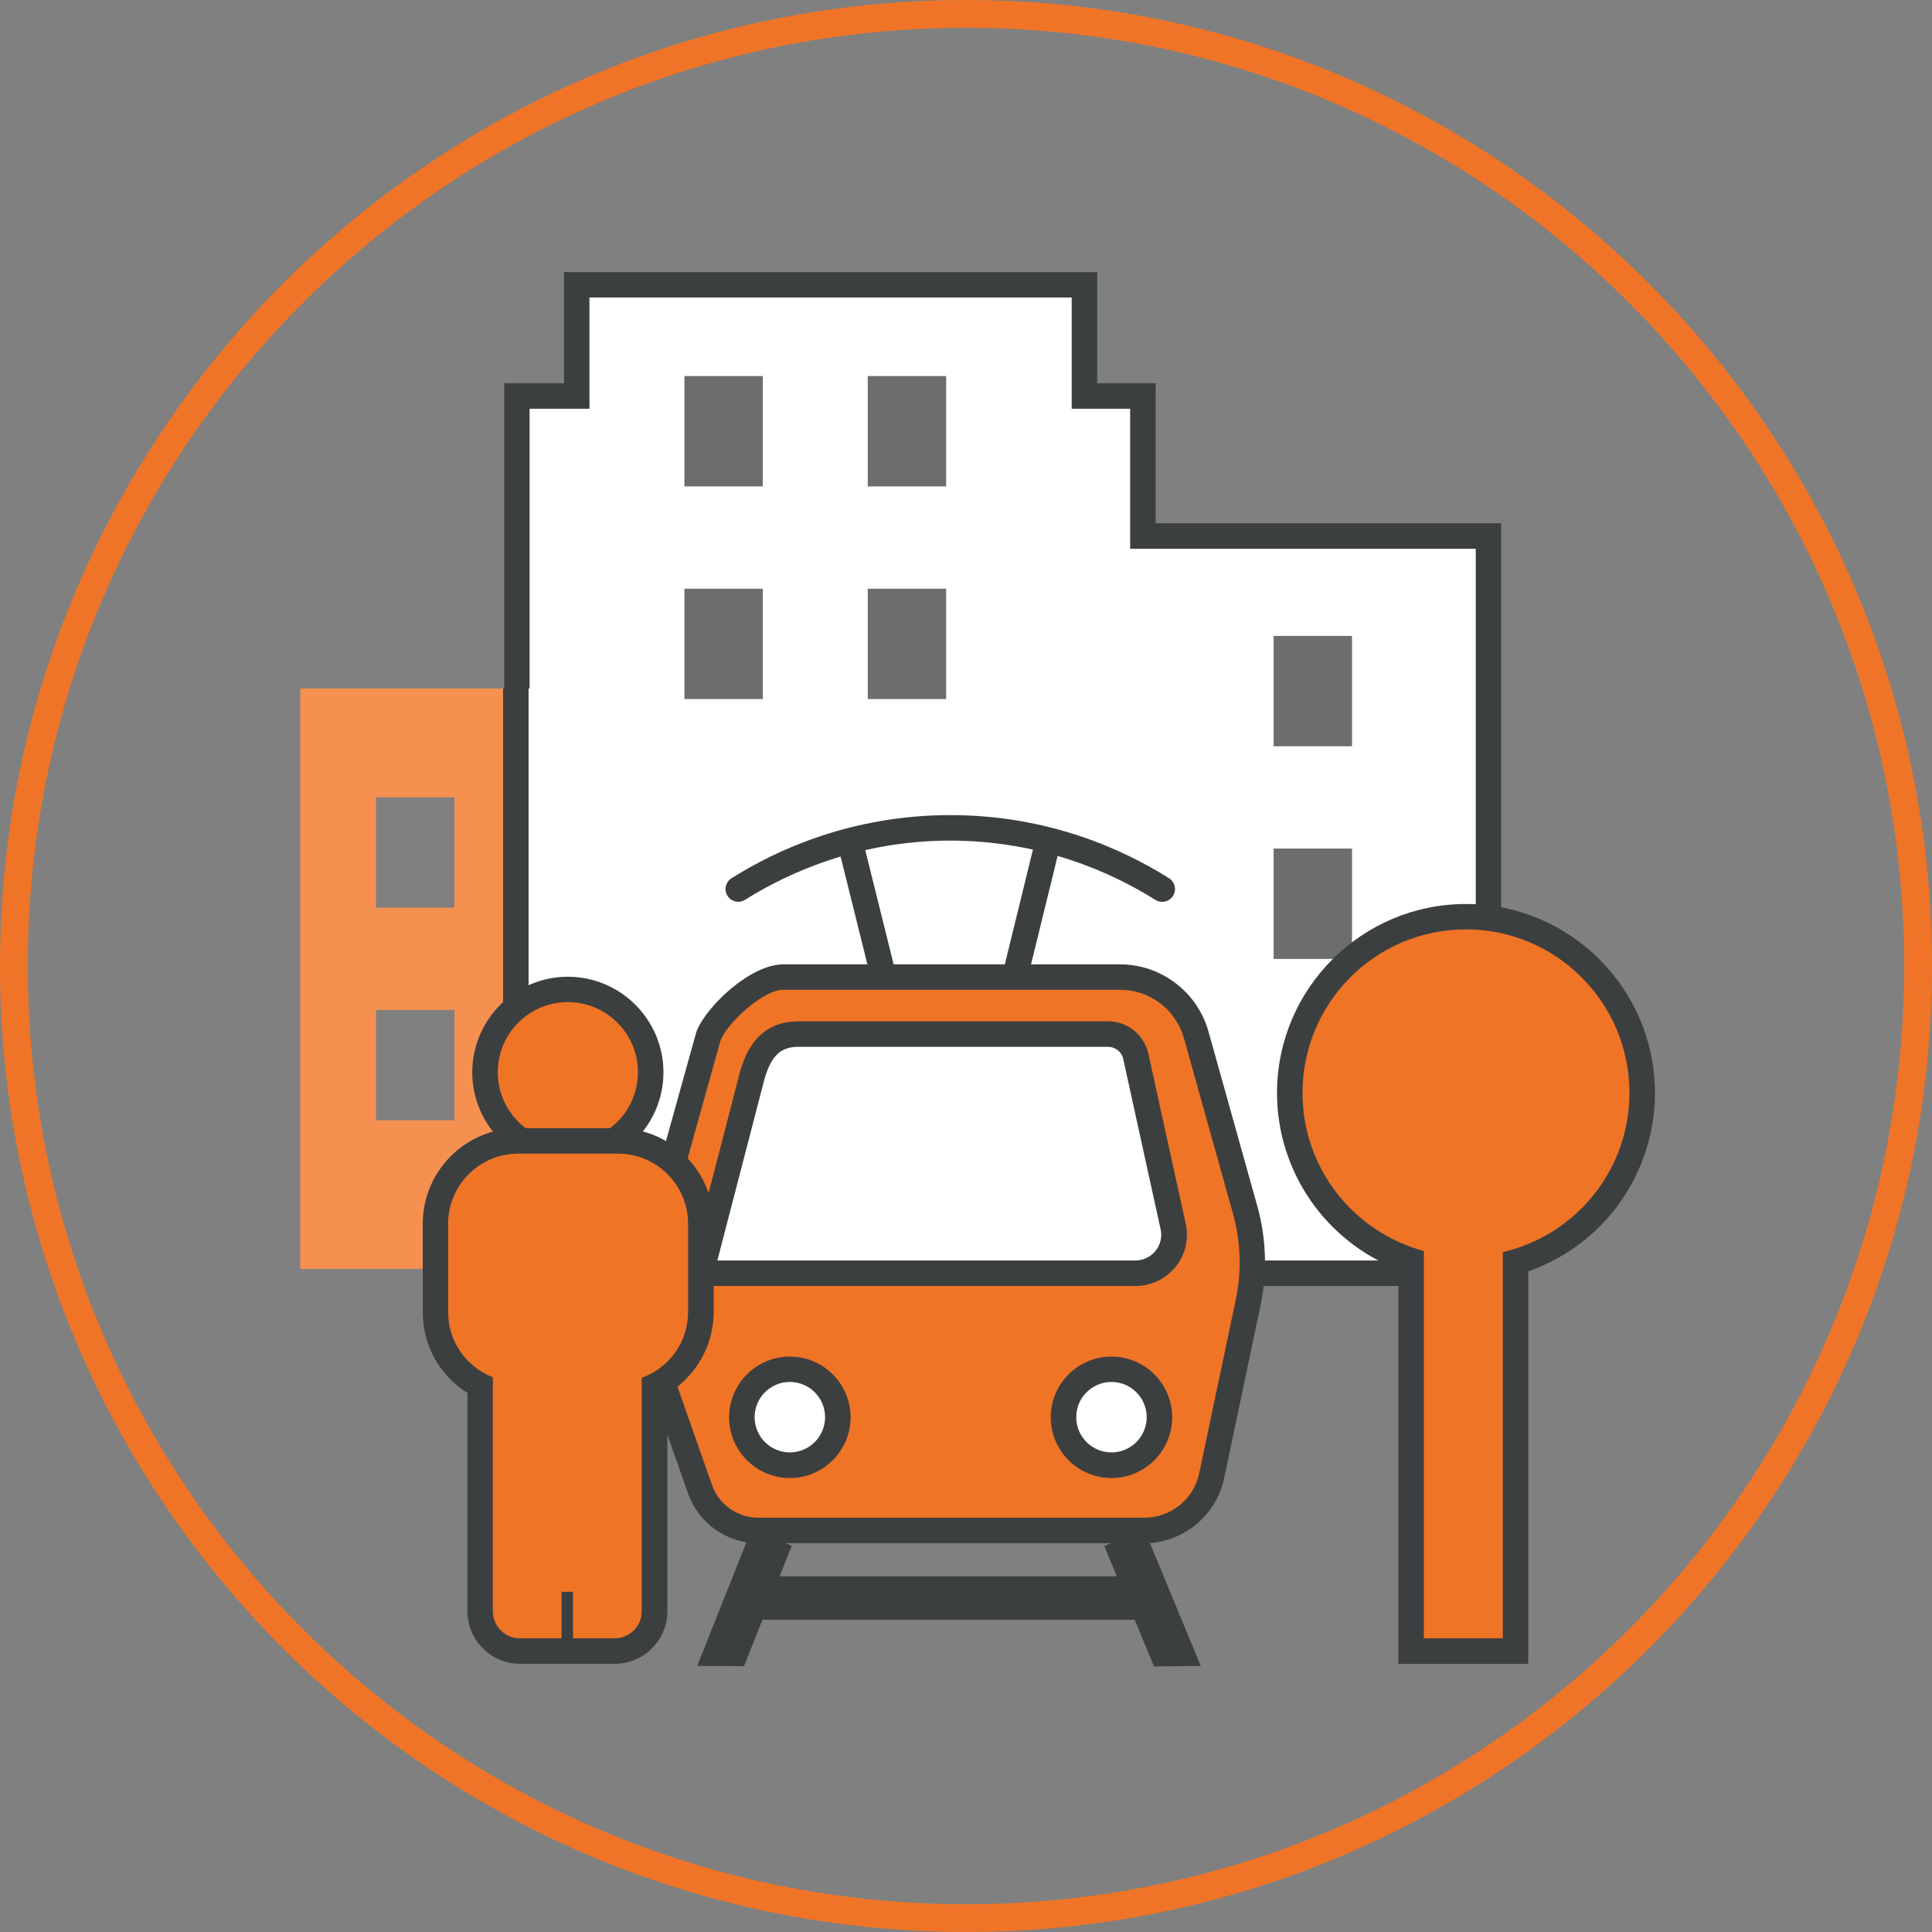
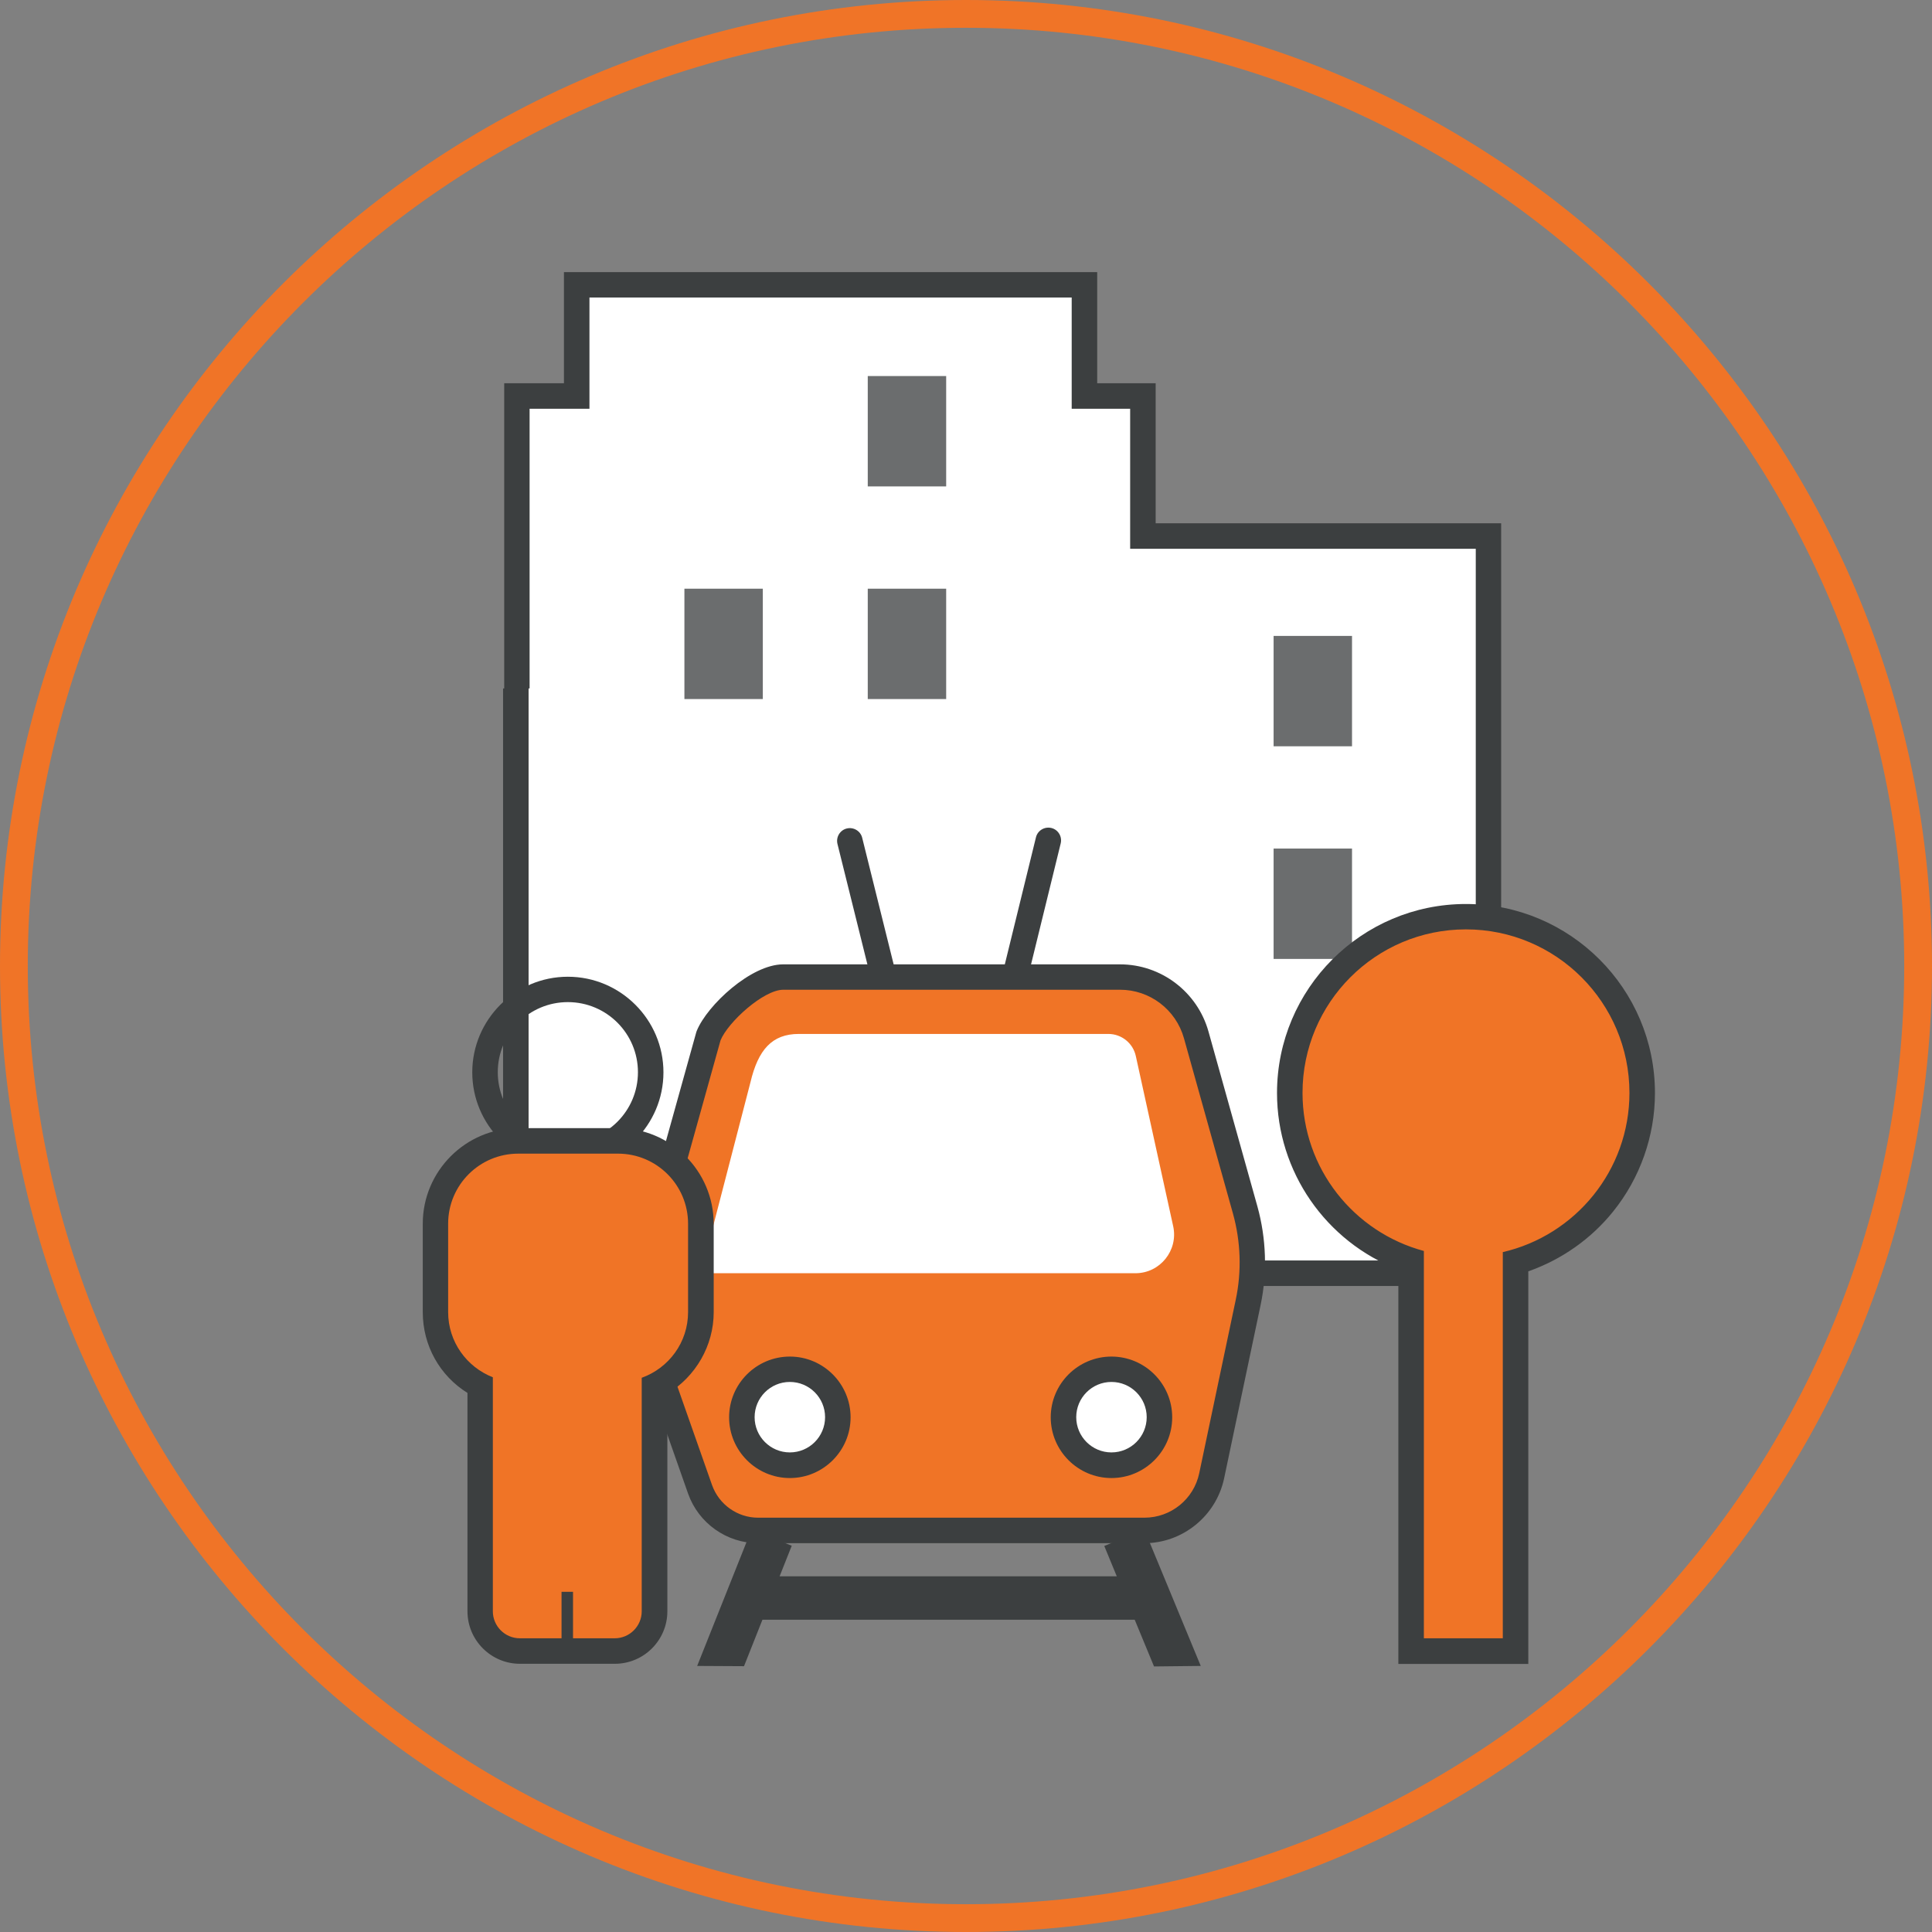
<svg xmlns="http://www.w3.org/2000/svg" version="1.1" id="Layer_1" x="0px" y="0px" viewBox="0 0 153 153" style="enable-background:new 0 0 153 153;" xml:space="preserve">
  <rect x="0" y="0" width="153" height="153" fill="#808080" stroke="none" />
  <style type="text/css">
	.st0{fill:#F07427;}
	.st1{fill:#F37123;}
	.st2{fill:#FFFFFF;}
	.st3{fill:#3C3F40;}
	.st4{fill:#F07426;}
	.st5{fill:#F59051;}
	.st6{fill:#6B6D6E;}
</style>
  <path class="st0" d="M76.5,153C34.32,153,0,118.68,0,76.5S34.32,0,76.5,0C118.68,0,153,34.32,153,76.5S118.68,153,76.5,153z   M76.5,2.2C35.53,2.2,2.2,35.53,2.2,76.5s33.33,74.3,74.3,74.3c40.97,0,74.3-33.33,74.3-74.3S117.47,2.2,76.5,2.2z" />
-   <path class="st5" d="M23.78,54.52v45.97h17.07V54.52H23.78z M35.99,88.72h-6.21v-8.74h6.21V88.72z M35.99,71.88h-6.21v-8.74h6.21  V71.88z" />
  <g>
    <polyline class="st2" points="40.85,54.52 40.85,100.83 43.42,100.83 45.67,100.83 60.58,100.83 70.86,100.83 81.67,100.83    85.88,100.83 90.51,100.83 117.87,100.83 117.87,42.45 90.51,42.45 90.51,31.36 85.88,31.36 85.88,22.55 45.67,22.55 45.67,31.36    40.93,31.36 40.93,54.52  " />
    <polygon class="st3" points="118.88,101.84 39.84,101.84 39.84,54.52 41.86,54.52 41.86,99.82 116.87,99.82 116.87,43.46    89.5,43.46 89.5,32.37 84.87,32.37 84.87,23.56 46.68,23.56 46.68,32.37 41.94,32.37 41.94,54.52 39.93,54.52 39.93,30.35    44.66,30.35 44.66,21.55 86.89,21.55 86.89,30.35 91.52,30.35 91.52,41.44 118.88,41.44  " />
  </g>
-   <rect x="54.2" y="29.78" class="st6" width="6.21" height="8.74" />
  <rect x="54.2" y="46.62" class="st6" width="6.21" height="8.74" />
  <rect x="68.72" y="29.78" class="st6" width="6.21" height="8.74" />
  <rect x="68.72" y="46.62" class="st6" width="6.21" height="8.74" />
  <rect x="100.86" y="50.36" class="st6" width="6.21" height="8.74" />
  <rect x="100.86" y="67.2" class="st6" width="6.21" height="8.74" />
  <polygon class="st3" points="91.39,131.97 95.09,131.93 90.62,121.12 87.45,122.43 88.44,124.83 61.74,124.83 62.7,122.41   59.51,121.14 55.21,131.93 58.92,131.95 60.38,128.27 89.86,128.27 " />
  <g>
-     <path class="st3" d="M92.03,71.42c-0.18,0-0.37-0.05-0.54-0.16c-3.41-2.14-8.98-4.69-16.25-4.69c-0.04,0-0.07,0-0.1,0   C67.92,66.6,62.37,69.14,59,71.26c-0.47,0.3-1.09,0.15-1.39-0.32c-0.3-0.47-0.15-1.09,0.32-1.39c3.6-2.27,9.51-4.97,17.22-5   c0.04,0,0.07,0,0.11,0c7.75,0,13.69,2.71,17.32,5c0.47,0.3,0.61,0.92,0.32,1.39C92.7,71.25,92.37,71.42,92.03,71.42z" />
-   </g>
+     </g>
  <g>
    <path class="st3" d="M70.23,79.39c-0.45,0-0.86-0.31-0.98-0.77l-2.93-11.79c-0.13-0.54,0.2-1.09,0.74-1.22   c0.54-0.13,1.09,0.2,1.22,0.74l2.93,11.79c0.13,0.54-0.2,1.09-0.74,1.22C70.39,79.38,70.31,79.39,70.23,79.39z" />
  </g>
  <g>
    <path class="st3" d="M80.12,79.39c-0.08,0-0.16-0.01-0.24-0.03c-0.54-0.13-0.87-0.68-0.74-1.22l2.9-11.83   c0.13-0.54,0.68-0.87,1.22-0.74c0.54,0.13,0.87,0.68,0.74,1.22l-2.9,11.83C80.99,79.08,80.58,79.39,80.12,79.39z" />
  </g>
  <g>
    <path class="st4" d="M111.75,130.75V99.82c-5.7-1.87-9.61-7.22-9.61-13.27c0-7.7,6.26-13.96,13.95-13.96   c7.7,0,13.96,6.26,13.96,13.96c0,6.27-4.09,11.66-10.03,13.39v30.81H111.75z" />
    <path class="st3" d="M116.09,73.6c7.15,0,12.95,5.8,12.95,12.95c0,6.14-4.29,11.29-10.04,12.61h0.01v30.58h-6.25V99.07h0.01   c-5.54-1.48-9.62-6.52-9.62-12.52C103.15,79.4,108.94,73.6,116.09,73.6 M116.09,71.59c-8.25,0-14.96,6.71-14.96,14.97   c0,6.24,3.88,11.78,9.61,13.98v29.21v2.02h2.02h6.25h2.02v-2.02v-29.07c2.62-0.92,4.97-2.56,6.72-4.74   c2.13-2.64,3.31-5.98,3.31-9.38C131.06,78.3,124.34,71.59,116.09,71.59L116.09,71.59z" />
  </g>
  <g>
    <path class="st4" d="M60.04,121.2c-2.07,0-3.91-1.31-4.6-3.26l-5.48-15.58c-0.66-1.88-0.49-3.96,0.46-5.7l2.95-4.81l2.72-9.78   l0.02-0.05c0.71-1.74,3.84-4.63,5.91-4.63H88.7c2.8,0,5.27,1.88,6.03,4.57l3.88,13.88c0.66,2.37,0.75,4.91,0.24,7.32l-2.89,13.73   c-0.53,2.51-2.77,4.33-5.33,4.33H60.04z" />
    <path class="st3" d="M88.7,78.38c2.36,0,4.42,1.57,5.06,3.84l3.88,13.88c0.62,2.23,0.7,4.58,0.22,6.84l-2.89,13.73   c-0.43,2.05-2.24,3.52-4.34,3.52H60.04c-1.64,0-3.1-1.04-3.65-2.58l-5.48-15.59c-0.57-1.61-0.42-3.39,0.4-4.88l3-4.89l2.75-9.86   c0.59-1.45,3.41-4.01,4.97-4.01H88.7 M88.7,76.37H62.02c-2.54,0-6.01,3.23-6.84,5.26l-0.04,0.11l-0.03,0.11l-2.67,9.59l-2.85,4.65   l-0.03,0.04l-0.02,0.04c-1.09,2-1.28,4.37-0.53,6.52l5.48,15.59c0.83,2.35,3.06,3.93,5.55,3.93h30.58c3.04,0,5.69-2.16,6.32-5.13   l2.89-13.73c0.54-2.57,0.45-5.27-0.25-7.8L95.7,81.68C94.82,78.55,91.95,76.37,88.7,76.37L88.7,76.37z" />
  </g>
  <g>
    <g>
      <g>
        <path class="st2" d="M55.51,100.83h34.41c1.95,0,3.4-1.81,2.99-3.71l-2.96-13.48c-0.22-1.03-1.13-1.76-2.18-1.76H63.26     c-2.12,0-3.22,1.25-3.83,3.83L55.51,100.83z" />
-         <path class="st3" d="M89.92,101.84H54.21l4.24-16.37c0.46-1.96,1.47-4.59,4.81-4.59h24.51c1.51,0,2.84,1.07,3.17,2.55l2.96,13.48     c0.27,1.21-0.03,2.46-0.8,3.42C92.31,101.28,91.16,101.84,89.92,101.84z M56.81,99.82h33.1c0.62,0,1.21-0.28,1.6-0.76     c0.39-0.49,0.54-1.11,0.4-1.72l-2.96-13.48c-0.12-0.56-0.63-0.96-1.2-0.96H63.26c-1.31,0-2.25,0.51-2.85,3.06L56.81,99.82z" />
      </g>
    </g>
  </g>
  <g>
    <circle class="st2" cx="88.02" cy="112.24" r="3.8" />
    <path class="st3" d="M88.02,117.05c-2.65,0-4.81-2.16-4.81-4.81c0-2.65,2.16-4.81,4.81-4.81c2.65,0,4.81,2.16,4.81,4.81   C92.83,114.89,90.67,117.05,88.02,117.05z M88.02,109.44c-1.54,0-2.79,1.25-2.79,2.79s1.25,2.79,2.79,2.79s2.79-1.25,2.79-2.79   S89.56,109.44,88.02,109.44z" />
  </g>
  <g>
-     <path class="st4" d="M44.97,91.48c-3.62,0-6.56-2.94-6.56-6.56s2.94-6.56,6.56-6.56c3.62,0,6.56,2.94,6.56,6.56   S48.59,91.48,44.97,91.48z" />
    <g>
      <path class="st3" d="M44.97,79.36c3.07,0,5.55,2.49,5.55,5.55c0,3.07-2.49,5.55-5.55,5.55c-3.07,0-5.55-2.49-5.55-5.55    C39.42,81.85,41.9,79.36,44.97,79.36 M44.97,77.35c-4.17,0-7.57,3.4-7.57,7.57s3.4,7.57,7.57,7.57s7.57-3.4,7.57-7.57    S49.14,77.35,44.97,77.35L44.97,77.35z" />
    </g>
  </g>
  <g>
    <circle class="st2" cx="62.55" cy="112.24" r="3.8" />
    <path class="st3" d="M62.55,117.05c-2.65,0-4.81-2.16-4.81-4.81c0-2.65,2.16-4.81,4.81-4.81c2.65,0,4.81,2.16,4.81,4.81   C67.36,114.89,65.2,117.05,62.55,117.05z M62.55,109.44c-1.54,0-2.79,1.25-2.79,2.79s1.25,2.79,2.79,2.79   c1.54,0,2.79-1.25,2.79-2.79S64.09,109.44,62.55,109.44z" />
  </g>
  <g>
    <path class="st4" d="M41.18,130.75c-1.74,0-3.15-1.41-3.15-3.15v-17.88c-2.17-1.12-3.54-3.33-3.54-5.81v-7   c0-3.62,2.94-6.56,6.56-6.56h7.89c3.62,0,6.56,2.94,6.56,6.56v7c0,2.5-1.45,4.77-3.67,5.87v17.83c0,1.74-1.41,3.15-3.15,3.15H41.18   z" />
    <path class="st3" d="M48.94,91.36c3.07,0,5.55,2.49,5.55,5.55v7c0,2.4-1.53,4.43-3.67,5.2v18.49c0,1.18-0.96,2.14-2.14,2.14h-3.3   v-3.68h-0.91v3.68h-3.3c-1.18,0-2.14-0.96-2.14-2.14v-18.53c-2.07-0.81-3.54-2.81-3.54-5.16v-7c0-3.07,2.49-5.55,5.55-5.55H48.94    M48.94,89.34h-7.89c-4.17,0-7.57,3.4-7.57,7.57v7c0,2.65,1.35,5.04,3.54,6.4v17.29c0,2.29,1.86,4.16,4.16,4.16h3.3h2.02h2.19   c2.29,0,4.16-1.86,4.16-4.16v-17.23c2.24-1.35,3.67-3.8,3.67-6.46v-7C56.51,92.73,53.11,89.34,48.94,89.34L48.94,89.34z" />
  </g>
</svg>